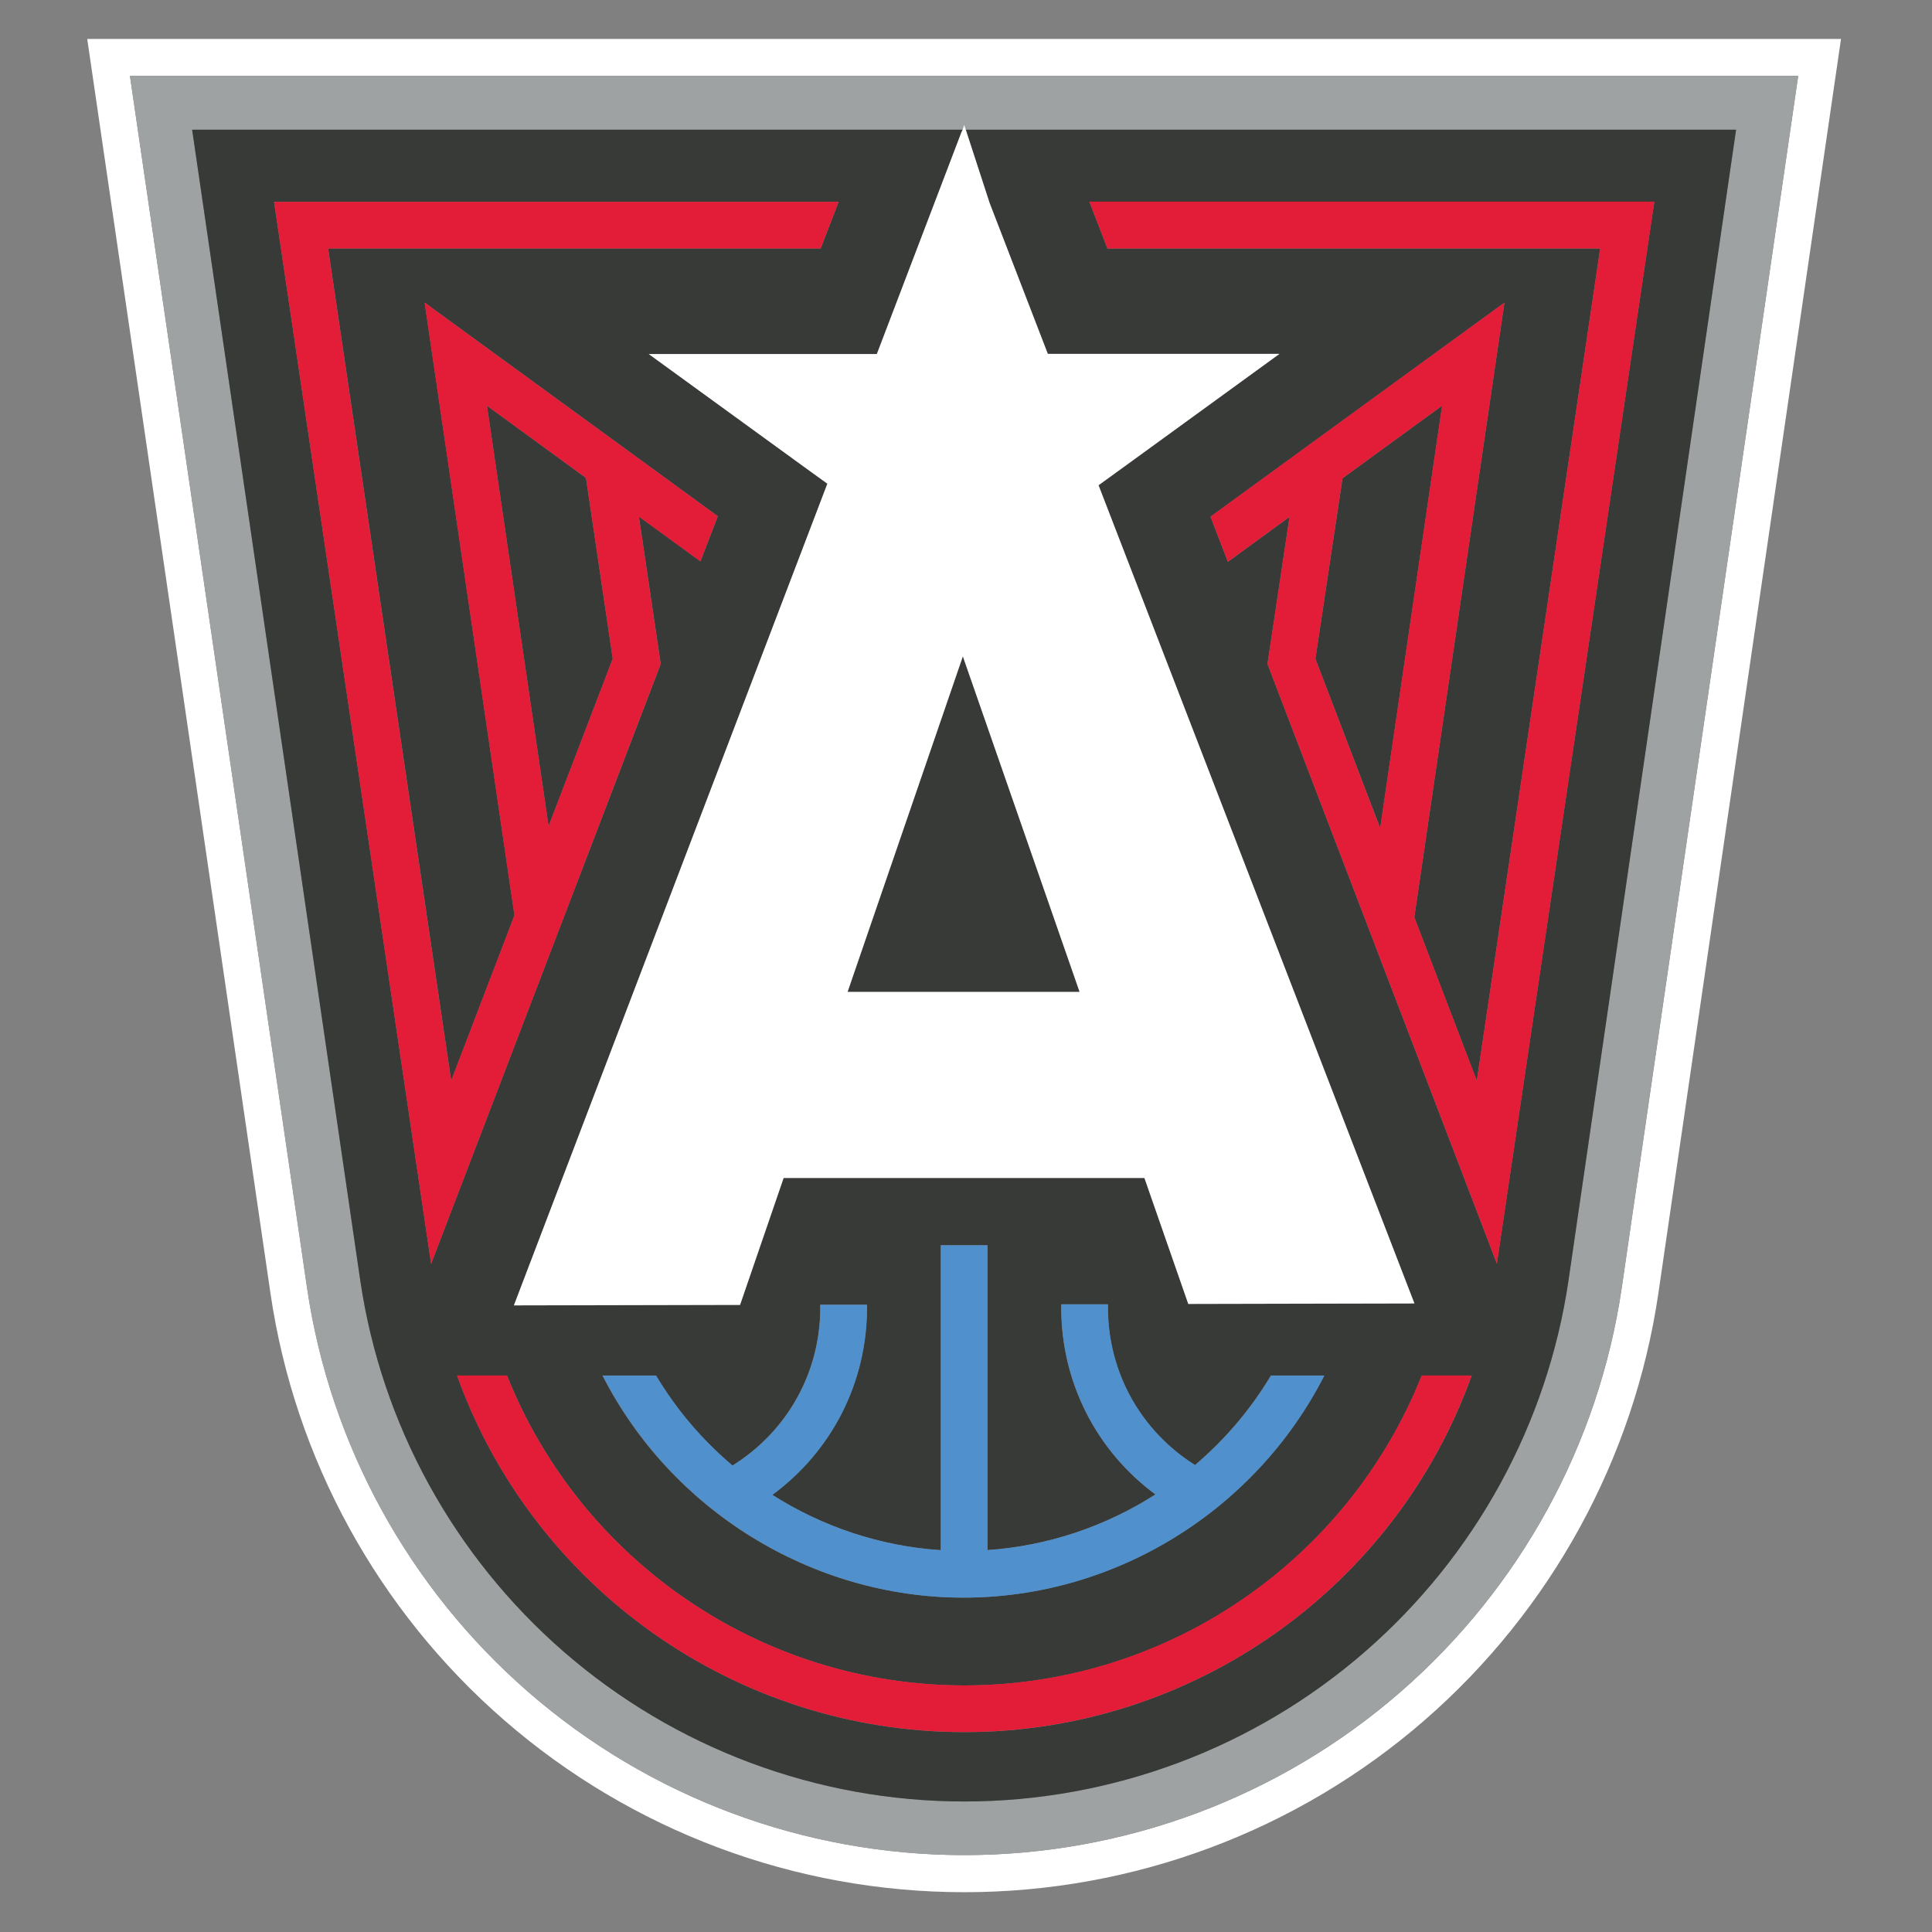
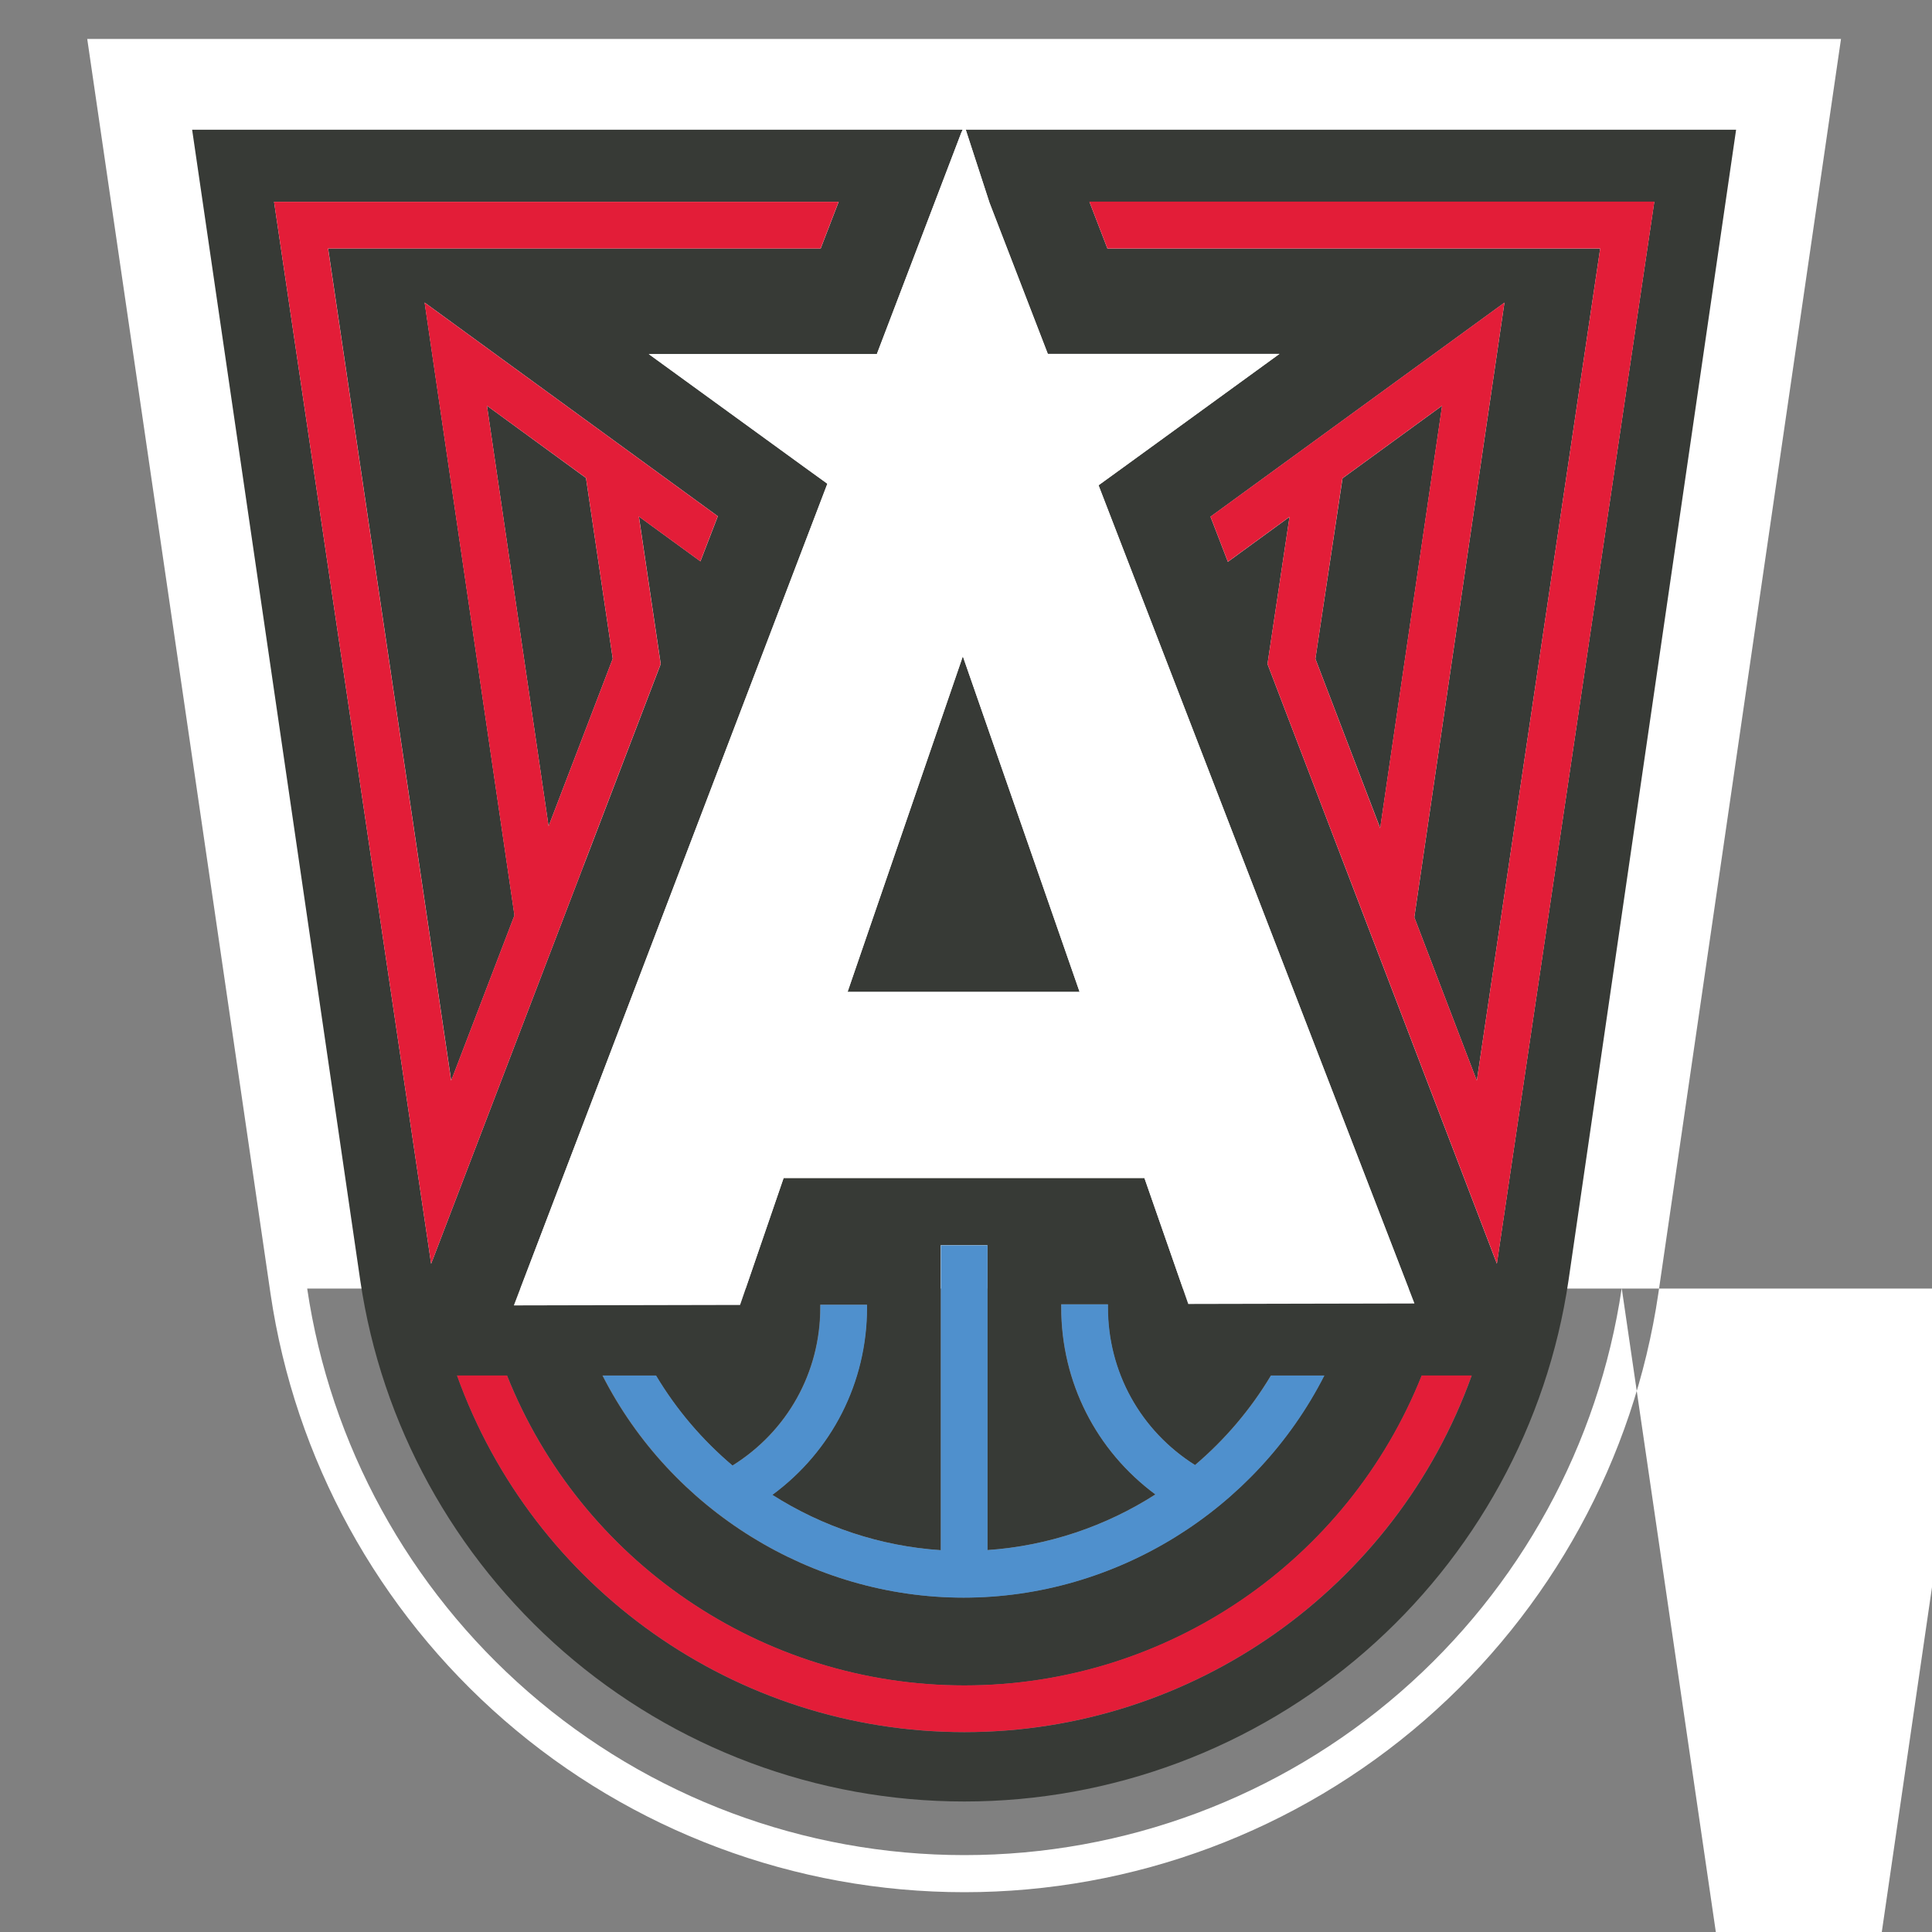
<svg xmlns="http://www.w3.org/2000/svg" id="Layer_1" viewBox="0 0 200 200">
  <rect x="0" y="0" width="200" height="200" fill="#808080" stroke="none" />
  <defs>
    <style>.cls-1{fill:#9ea2a2;}.cls-2{fill:#4f90cd;}.cls-3{fill:#fff;}.cls-4{fill:#e31d38;}.cls-5{fill:#373a36;}</style>
  </defs>
  <g id="Dream">
-     <path class="cls-3" d="M9.03,4.03l18.98,129.93c2.52,17.07,11.1,32.73,24.17,44.1,13.21,11.49,30.13,17.82,47.65,17.82s34.45-6.33,47.66-17.82c13.07-11.38,21.66-27.05,24.18-44.15L190.58,4.03H9.03ZM167.88,133.35c-2.39,16.19-10.52,31.03-22.91,41.81-12.51,10.89-28.55,16.88-45.14,16.88s-32.63-6-45.13-16.88c-12.38-10.77-20.51-25.61-22.9-41.77L13.45,7.85h172.7l-18.27,125.5Z" />
-     <path class="cls-1" d="M13.45,7.85l18.34,125.54c2.39,16.17,10.52,31,22.9,41.77,12.51,10.88,28.54,16.88,45.13,16.88s32.63-6,45.14-16.88c12.39-10.78,20.52-25.62,22.91-41.81L186.15,7.85H13.45ZM162.37,132.55c-2.19,14.87-9.67,28.51-21.05,38.41-11.5,10.01-26.23,15.52-41.49,15.52s-29.98-5.51-41.48-15.51c-11.38-9.9-18.85-23.54-21.05-38.39L19.89,13.42h79.75l.16-.49.16.49h79.75l-17.35,119.13Z" />
+     <path class="cls-3" d="M9.03,4.03l18.98,129.93c2.52,17.07,11.1,32.73,24.17,44.1,13.21,11.49,30.13,17.82,47.65,17.82s34.45-6.33,47.66-17.82c13.07-11.38,21.66-27.05,24.18-44.15L190.58,4.03H9.03ZM167.88,133.35c-2.39,16.19-10.52,31.03-22.91,41.81-12.51,10.89-28.55,16.88-45.14,16.88s-32.63-6-45.13-16.88c-12.38-10.77-20.51-25.61-22.9-41.77h172.7l-18.27,125.5Z" />
    <polygon class="cls-5" points="138.98 49.51 136.17 68.2 142.88 85.73 149.29 42 138.98 49.51" />
    <polygon class="cls-5" points="111.76 102.68 99.67 67.93 87.74 102.68 111.76 102.68" />
    <polygon class="cls-5" points="60.66 49.48 50.41 42 56.79 85.53 63.43 68.19 60.66 49.48" />
    <path class="cls-5" d="M99.97,13.42l2.47,7.59,6.03,15.63h23.98l-10.64,7.73-5.48,3.98-2.61,1.89,32.7,84.7-23.41.05-4.54-13.04h-37.35l-4.51,13.14-23.41.05,32.45-85.06-2.38-1.72-5.48-3.98-10.63-7.72h23.61l8.8-23.07.02.04.07-.2H19.89l17.41,119.16c2.19,14.85,9.67,28.48,21.05,38.39,11.5,10,26.23,15.51,41.48,15.51s29.99-5.51,41.49-15.52c11.38-9.9,18.86-23.54,21.05-38.41l17.35-119.13h-79.75ZM67.9,142.39c2.12,3.55,4.81,6.69,7.92,9.32,5.69-3.55,9.09-9.65,9.09-16.37v-.28h4.83v.28c0,7.76-3.63,14.86-9.8,19.4,5.18,3.29,11.17,5.32,17.44,5.73v-31.57h4.83v31.56c6.27-.43,12.24-2.46,17.39-5.76-6.14-4.54-9.75-11.62-9.75-19.37v-.31h4.83v.31c0,6.69,3.37,12.76,9.02,16.33,3.08-2.62,5.75-5.74,7.86-9.27h5.52c-7.08,13.92-21.57,22.99-37.35,22.99s-30.29-9.09-37.37-22.99h5.52ZM28.37,20.89h58.45l-1.86,4.83h-50.99l12.74,86.15,6.55-17.11-9.3-63.44,30.35,22.12-1.8,4.67-6.37-4.64,2.26,15.27-7.32,19.13-.69,1.79h0s-15.76,41.17-15.76,41.17L28.37,20.89ZM99.84,179.31c-23.7,0-44.65-14.96-52.52-36.91h5.17c7.63,19.16,26.3,32.08,47.36,32.08s39.7-12.93,47.33-32.08h5.17c-7.88,21.95-28.84,36.91-52.51,36.91ZM154.96,130.83l-15.75-41.17h0s-1.06-2.77-1.06-2.77l-6.94-18.15,2.28-15.23-6.38,4.65-1.8-4.67,30.43-22.16-9.33,63.63,6.47,16.92,12.77-86.15h-51.01l-1.86-4.83h58.47l-16.3,109.94Z" />
    <path class="cls-2" d="M99.75,165.39c15.78,0,30.26-9.08,37.35-22.99h-5.52c-2.11,3.53-4.78,6.65-7.86,9.27-5.65-3.56-9.02-9.63-9.02-16.33v-.31h-4.83v.31c0,7.74,3.61,14.82,9.75,19.37-5.16,3.3-11.13,5.33-17.39,5.76v-31.56h-4.83v31.57c-6.27-.41-12.26-2.43-17.44-5.73,6.17-4.54,9.8-11.64,9.8-19.4v-.28h-4.83v.28c0,6.72-3.39,12.81-9.09,16.37-3.11-2.63-5.8-5.77-7.92-9.32h-5.52c7.09,13.9,21.62,22.99,37.37,22.99Z" />
    <path class="cls-4" d="M99.84,174.47c-21.05,0-39.73-12.92-47.36-32.08h-5.17c7.88,21.96,28.82,36.91,52.52,36.91s44.63-14.96,52.51-36.91h-5.17c-7.63,19.15-26.31,32.08-47.33,32.08Z" />
    <path class="cls-4" d="M60.38,89.66l.69-1.79,7.32-19.13-2.26-15.27,6.37,4.64,1.8-4.67-30.35-22.12,9.3,63.44-6.55,17.11-12.74-86.15h50.99l1.86-4.83H28.37l16.26,109.94,15.76-41.17h0ZM50.41,42l10.25,7.47,2.77,18.71-6.64,17.34-6.38-43.53Z" />
    <path class="cls-4" d="M112.78,20.89l1.86,4.83h51.01l-12.77,86.15-6.47-16.92,9.33-63.63-30.43,22.16,1.8,4.67,6.38-4.65-2.28,15.23,6.94,18.15,1.06,2.76h0s15.75,41.17,15.75,41.17l16.3-109.94h-58.47ZM136.17,68.2l2.8-18.69,10.31-7.51-6.41,43.73-6.7-17.52Z" />
    <path class="cls-3" d="M99.57,13.58l-8.8,23.07h-23.61l10.63,7.72,5.48,3.98,2.38,1.72-32.45,85.06,23.41-.05,4.51-13.14h37.35l4.54,13.04,23.41-.05-32.7-84.7,2.61-1.89,5.48-3.98,10.64-7.73h-23.98l-6.03-15.63-2.47-7.59-.16-.49-.16.49-.07.2-.02-.04ZM99.67,67.93l12.09,34.75h-24.02l11.94-34.75Z" />
  </g>
</svg>